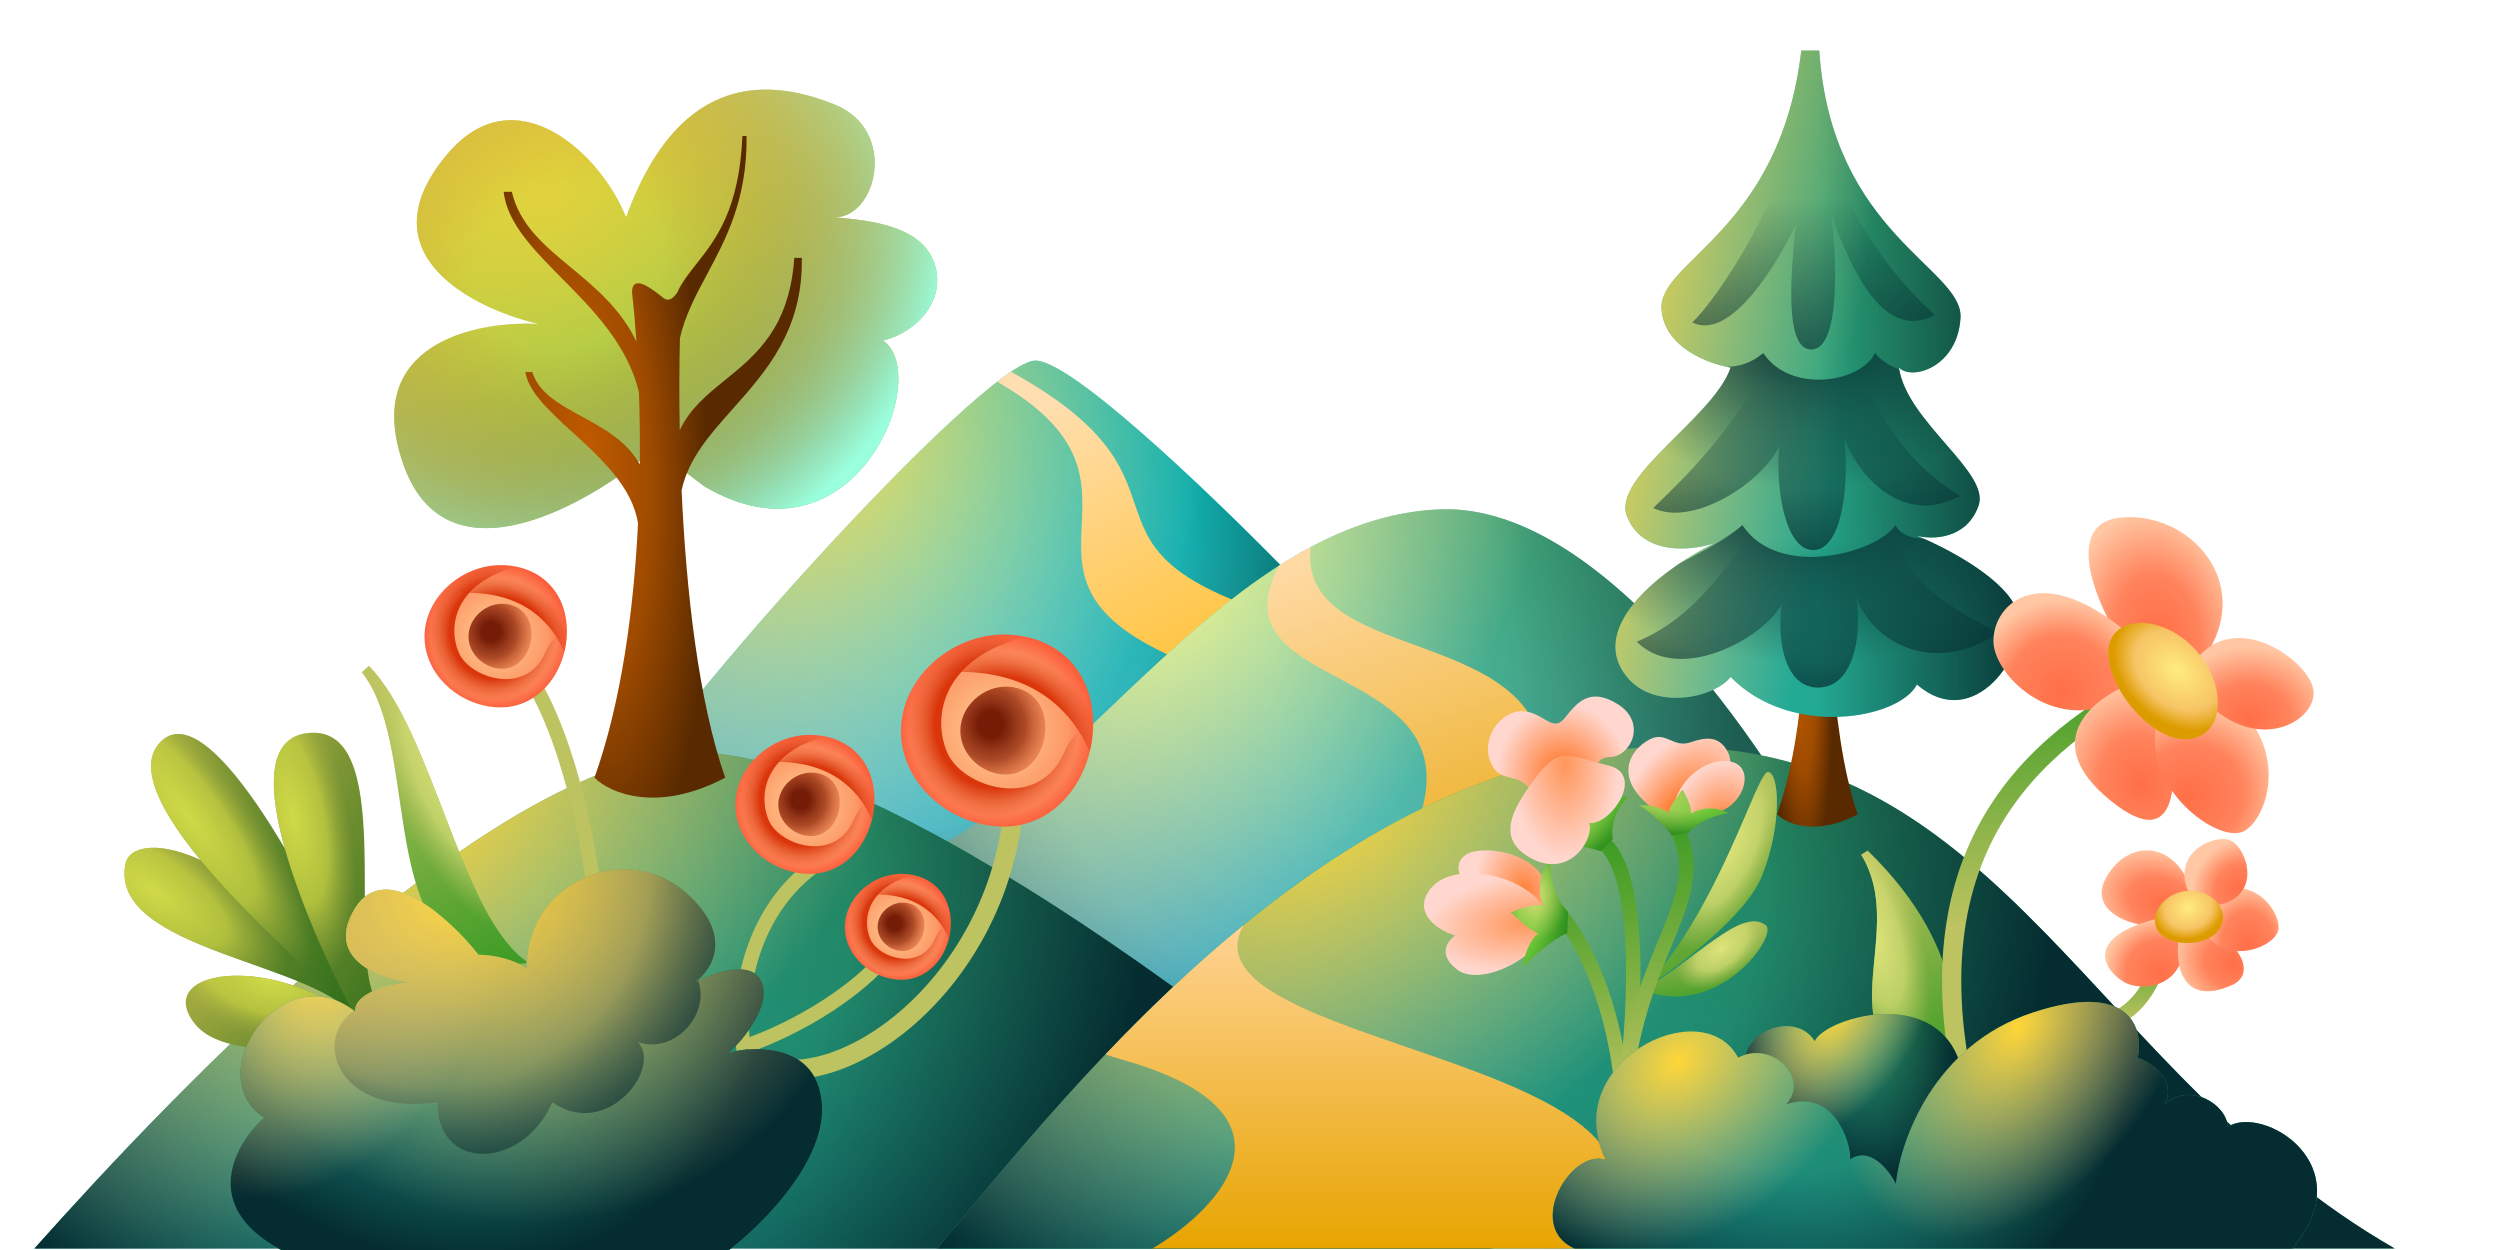
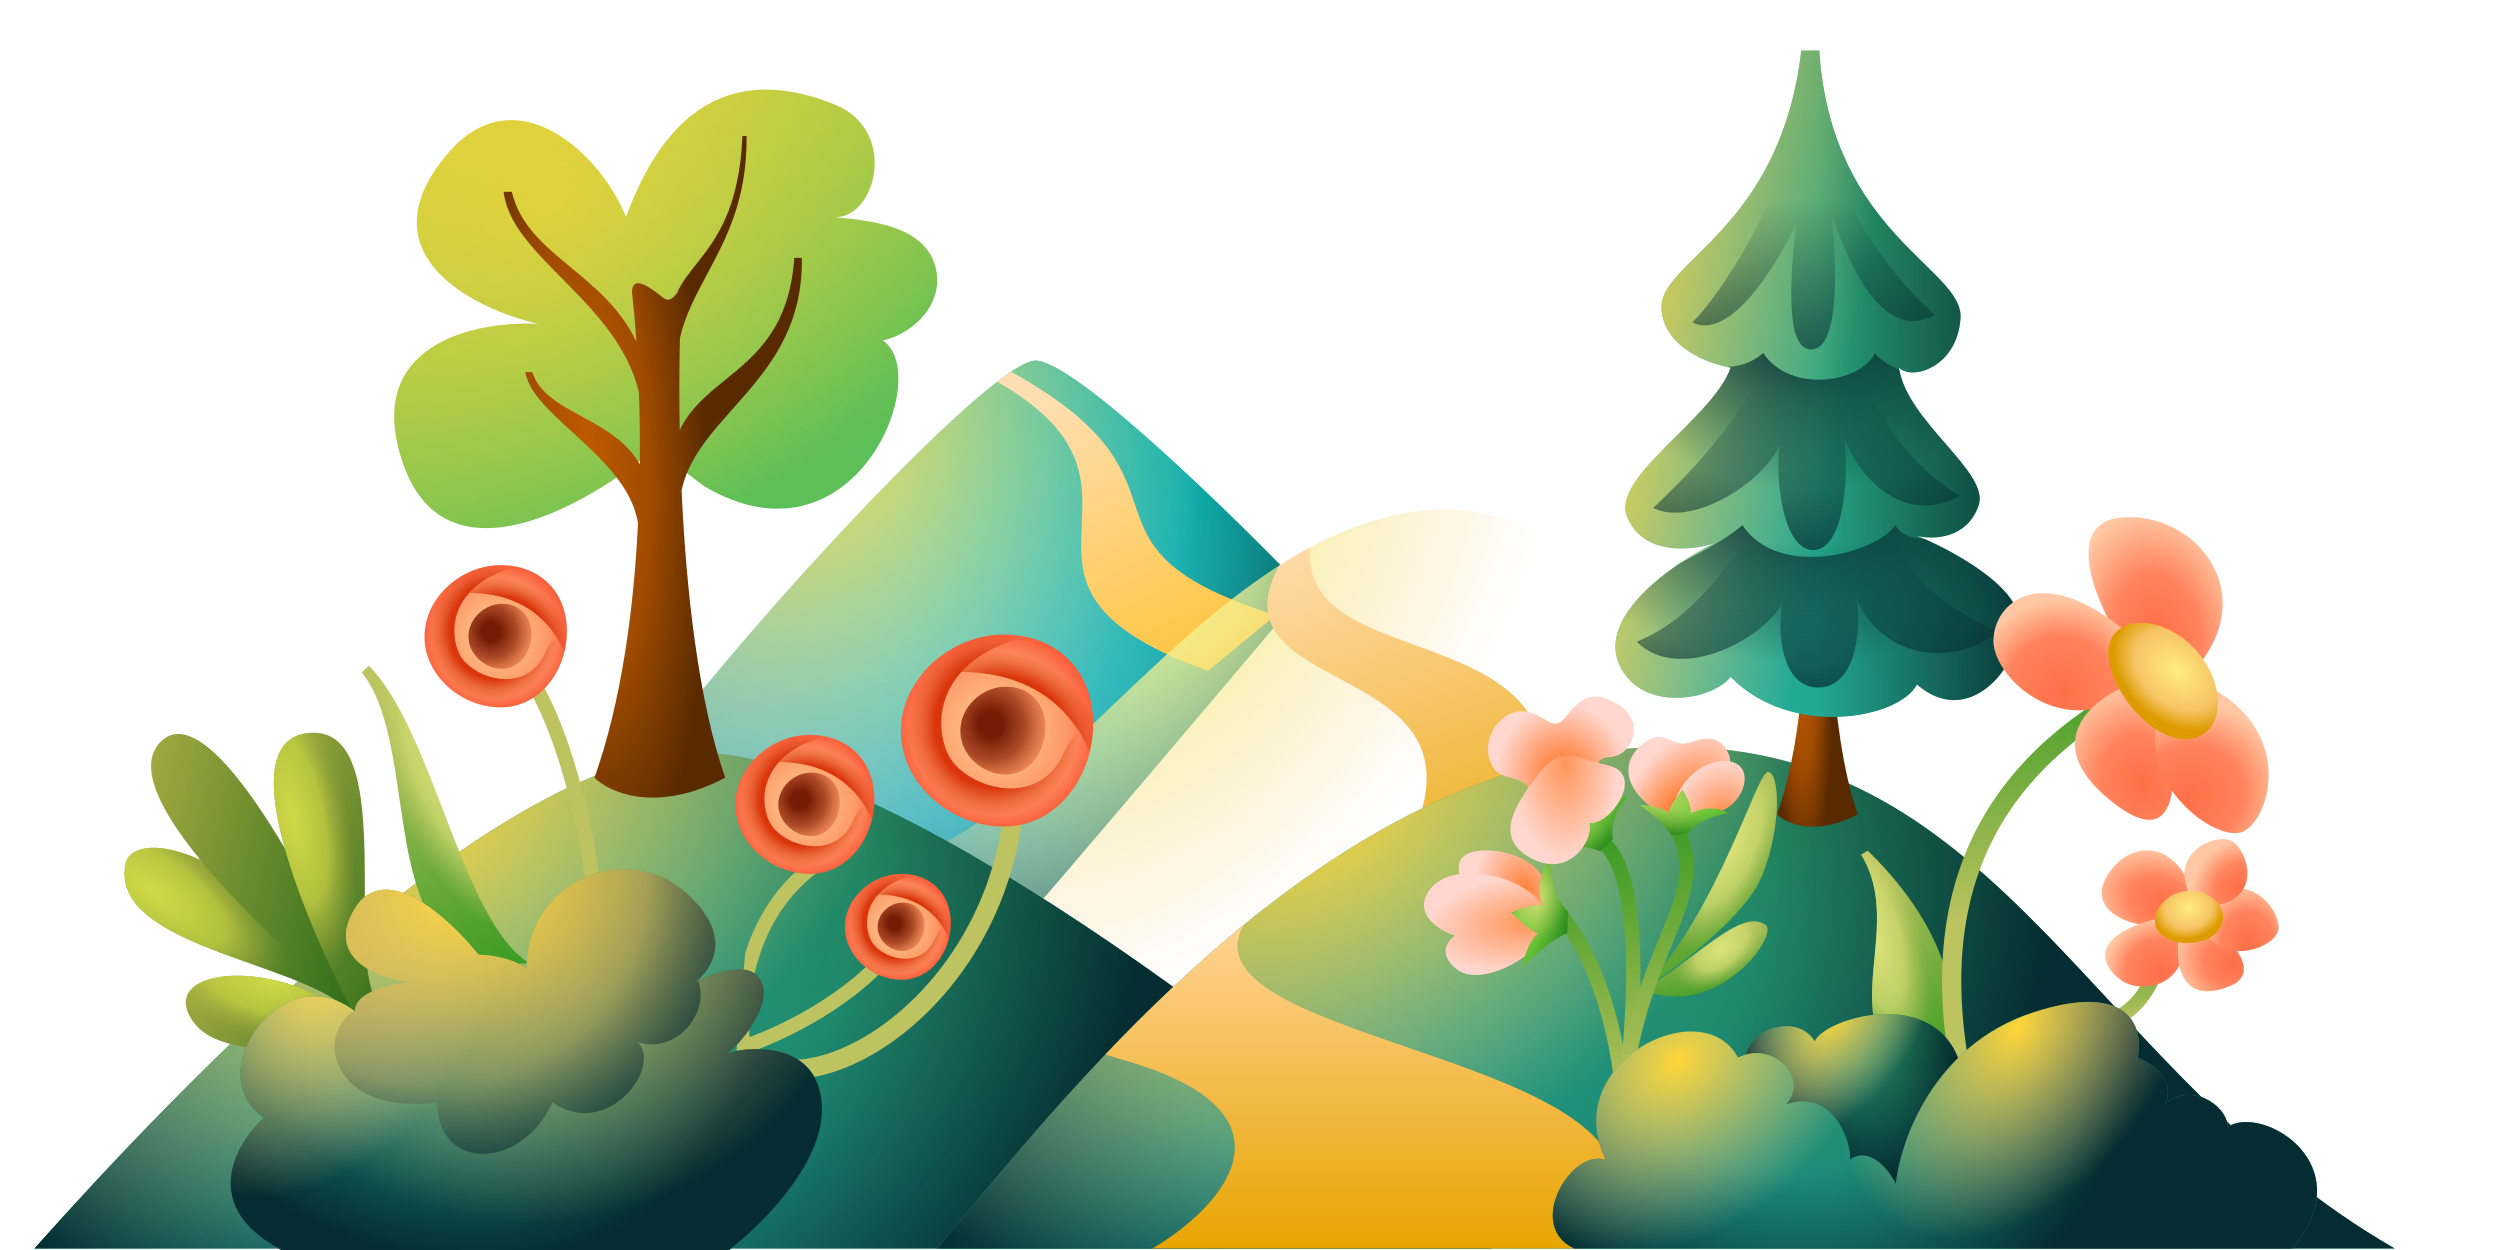
<svg xmlns="http://www.w3.org/2000/svg" viewBox="0 0 240 120" fill="none">
  <path d="M99.479 34.615C103.402 34.846 118.325 49.423 125.296 56.682C116.69 66.875 99.335 87.375 98.758 87.837C98.181 88.298 72.075 81.49 59.094 78.028C61.258 71.538 94.575 34.327 99.479 34.615Z" fill="url(#paint0_linear_9249_30639)" />
  <path d="M99.479 34.615C103.402 34.846 118.325 49.423 125.296 56.682C116.69 66.875 99.335 87.375 98.758 87.837C98.181 88.298 72.075 81.49 59.094 78.028C61.258 71.538 94.575 34.327 99.479 34.615Z" fill="url(#paint1_radial_9249_30639)" />
  <path d="M99.479 34.615C103.402 34.846 118.325 49.423 125.296 56.682C116.69 66.875 99.335 87.375 98.758 87.837C98.181 88.298 72.075 81.49 59.094 78.028C61.258 71.538 94.575 34.327 99.479 34.615Z" fill="url(#paint2_radial_9249_30639)" />
  <path fill-rule="evenodd" clip-rule="evenodd" d="M95.733 36.648C96.206 36.285 96.647 35.965 97.053 35.692C106.366 40.826 107.736 44.849 108.94 48.386C110.257 52.251 111.376 55.537 122.445 59.06L115.967 64.4C103.412 59.911 103.623 55.3 103.848 50.4C104.046 46.08 104.254 41.535 95.733 36.648Z" fill="url(#paint3_linear_9249_30639)" />
-   <path d="M138.301 48.895C118.253 49.616 103.542 75.433 89.119 81.635L110.753 104.279L177.099 86.107C170.849 73.462 154.34 48.318 138.301 48.895Z" fill="url(#paint4_linear_9249_30639)" />
-   <path d="M138.301 48.895C118.253 49.616 103.542 75.433 89.119 81.635L110.753 104.279L177.099 86.107C170.849 73.462 154.34 48.318 138.301 48.895Z" fill="url(#paint5_radial_9249_30639)" />
  <path d="M138.301 48.895C118.253 49.616 103.542 75.433 89.119 81.635L110.753 104.279L177.099 86.107C170.849 73.462 154.34 48.318 138.301 48.895Z" fill="url(#paint6_radial_9249_30639)" />
  <path fill-rule="evenodd" clip-rule="evenodd" d="M122.794 54.302C119.574 60.325 123.85 62.611 128.525 65.11C133.611 67.83 139.169 70.801 136.058 79.111L148.237 74.448C148.639 66.598 142.017 64.184 135.86 61.94C130.343 59.929 125.2 58.054 125.819 52.525C124.797 53.071 123.789 53.666 122.794 54.302Z" fill="url(#paint7_linear_9249_30639)" />
  <path d="M67.484 72.26C48.157 71.683 16.667 104.857 3.302 119.857H143.206C127.34 104.568 86.811 72.837 67.484 72.26Z" fill="url(#paint8_linear_9249_30639)" />
  <path d="M67.484 72.26C48.157 71.683 16.667 104.857 3.302 119.857H143.206C127.34 104.568 86.811 72.837 67.484 72.26Z" fill="url(#paint9_radial_9249_30639)" />
  <path d="M67.484 72.26C48.157 71.683 16.667 104.857 3.302 119.857H143.206C127.34 104.568 86.811 72.837 67.484 72.26Z" fill="url(#paint10_radial_9249_30639)" />
  <path d="M160.513 71.683C128.638 71.684 103.35 103.68 89.984 119.855H229.888C200.898 103.159 192.388 71.682 160.513 71.683Z" fill="url(#paint11_linear_9249_30639)" />
  <path d="M160.513 71.683C128.638 71.684 103.35 103.68 89.984 119.855H229.888C200.898 103.159 192.388 71.682 160.513 71.683Z" fill="url(#paint12_radial_9249_30639)" />
  <path d="M160.513 71.683C128.638 71.684 103.35 103.68 89.984 119.855H229.888C200.898 103.159 192.388 71.682 160.513 71.683Z" fill="url(#paint13_radial_9249_30639)" />
  <path fill-rule="evenodd" clip-rule="evenodd" d="M152.062 119.854C161.281 109.544 147.588 104.835 135.083 100.535C125.356 97.19 116.347 94.092 119.404 88.796C114.605 92.715 110.165 96.979 106.127 101.217C106.612 101.392 107.121 101.555 107.653 101.704C125.472 106.697 117.648 115.691 110.64 119.854H152.062Z" fill="url(#paint14_linear_9249_30639)" />
  <path d="M38.752 44.659C42.906 56.313 56.541 48.457 62.839 43.073L67.598 46.678C82.021 55.187 89.666 36.005 84.762 32.687C87.935 31.966 90.964 28.794 89.666 25.187C88.382 21.62 83.382 21.159 80.249 20.871L80.146 20.861C84.185 20.861 86.204 12.496 80.146 10.045C68.102 5.17 62.742 13.65 60.098 20.861C57.742 14.852 49.508 7.009 42.935 14.804C34.858 24.381 45.435 29.659 51.733 31.102C45.675 30.765 34.599 33.005 38.752 44.659Z" fill="url(#paint15_linear_9249_30639)" />
-   <path d="M38.752 44.659C42.906 56.313 56.541 48.457 62.839 43.073L67.598 46.678C82.021 55.187 89.666 36.005 84.762 32.687C87.935 31.966 90.964 28.794 89.666 25.187C88.382 21.62 83.382 21.159 80.249 20.871L80.146 20.861C84.185 20.861 86.204 12.496 80.146 10.045C68.102 5.17 62.742 13.65 60.098 20.861C57.742 14.852 49.508 7.009 42.935 14.804C34.858 24.381 45.435 29.659 51.733 31.102C45.675 30.765 34.599 33.005 38.752 44.659Z" fill="url(#paint16_radial_9249_30639)" />
  <path d="M38.752 44.659C42.906 56.313 56.541 48.457 62.839 43.073L67.598 46.678C82.021 55.187 89.666 36.005 84.762 32.687C87.935 31.966 90.964 28.794 89.666 25.187C88.382 21.62 83.382 21.159 80.249 20.871L80.146 20.861C84.185 20.861 86.204 12.496 80.146 10.045C68.102 5.17 62.742 13.65 60.098 20.861C57.742 14.852 49.508 7.009 42.935 14.804C34.858 24.381 45.435 29.659 51.733 31.102C45.675 30.765 34.599 33.005 38.752 44.659Z" fill="url(#paint17_radial_9249_30639)" />
  <path fill-rule="evenodd" clip-rule="evenodd" d="M66.852 25.34C68.697 23.008 70.964 20.14 71.274 13.06H71.671C71.738 19.119 69.717 22.895 67.875 26.337C66.792 28.362 65.771 30.27 65.272 32.459C65.21 35.056 65.193 38.066 65.252 41.303C66.225 39.227 67.884 37.882 69.624 36.471C72.585 34.069 75.784 31.474 76.252 24.757H76.973C77.095 31.671 73.577 35.621 70.362 39.232C68.145 41.721 66.073 44.048 65.434 47.075C65.87 56.689 67.038 67.243 69.618 74.659C63.041 78.121 58.512 76.102 57.069 74.659C59.66 67.383 60.84 58.523 61.25 50.251C60.717 46.757 57.692 43.992 54.971 41.504C52.749 39.472 50.73 37.625 50.435 35.718H51.1C51.725 37.733 53.711 38.816 55.847 39.98C57.938 41.12 60.173 42.339 61.42 44.587C61.447 42.145 61.414 39.808 61.34 37.641C60.225 33.063 56.935 29.741 53.939 26.715C51.194 23.942 48.697 21.42 48.347 18.41H49.136C49.88 21.599 52.261 23.569 54.815 25.683C57.128 27.598 59.584 29.631 61.096 32.794C60.974 30.99 60.828 29.396 60.675 28.073C60.675 26.237 62.573 27.706 63.636 28.567C64.249 29.062 64.67 28.532 64.964 28.162L64.987 28.133C65.437 27.129 66.111 26.278 66.852 25.34Z" fill="url(#paint18_radial_9249_30639)" />
  <path d="M170.589 78.178C173.939 68.769 173.47 55.071 172.816 49.398C172.816 48.263 173.989 49.171 174.646 49.703C175.302 50.234 175.603 48.858 175.757 49.398C175.43 55.576 175.489 69.981 178.341 78.178C174.278 80.317 171.48 79.069 170.589 78.178Z" fill="url(#paint19_radial_9249_30639)" />
  <path d="M159.507 29.657C159.219 25.042 170.902 22.157 172.921 4.85H174.652C175.806 22.446 188.498 25.763 188.21 30.523C187.921 35.282 183.498 36.58 182.296 35.282C183.017 40.475 191.094 45.321 189.94 48.551C188.786 51.782 185.517 51.821 184.027 51.436C186.863 52.59 192.767 55.676 193.69 58.792C194.844 62.686 189.508 70.475 184.027 65.715C182.296 69.032 171.911 70.907 166.143 64.994C164.508 67.061 158.796 68.196 156.191 64.994C152.153 60.032 160.085 54.369 164.556 52.157C162.392 52.879 157.691 53.369 156.191 49.561C154.691 45.754 164.556 40.042 166.143 35.282C164.027 34.946 159.738 33.35 159.507 29.657Z" fill="url(#paint20_linear_9249_30639)" />
  <path d="M159.507 29.657C159.219 25.042 170.902 22.157 172.921 4.85H174.652C175.806 22.446 188.498 25.763 188.21 30.523C187.921 35.282 183.498 36.58 182.296 35.282C183.017 40.475 191.094 45.321 189.94 48.551C188.786 51.782 185.517 51.821 184.027 51.436C186.863 52.59 192.767 55.676 193.69 58.792C194.844 62.686 189.508 70.475 184.027 65.715C182.296 69.032 171.911 70.907 166.143 64.994C164.508 67.061 158.796 68.196 156.191 64.994C152.153 60.032 160.085 54.369 164.556 52.157C162.392 52.879 157.691 53.369 156.191 49.561C154.691 45.754 164.556 40.042 166.143 35.282C164.027 34.946 159.738 33.35 159.507 29.657Z" fill="url(#paint21_linear_9249_30639)" />
  <path d="M159.507 29.657C159.219 25.042 170.902 22.157 172.921 4.85H174.652C175.806 22.446 188.498 25.763 188.21 30.523C187.921 35.282 183.498 36.58 182.296 35.282C183.017 40.475 191.094 45.321 189.94 48.551C188.786 51.782 185.517 51.821 184.027 51.436C186.863 52.59 192.767 55.676 193.69 58.792C194.844 62.686 189.508 70.475 184.027 65.715C182.296 69.032 171.911 70.907 166.143 64.994C164.508 67.061 158.796 68.196 156.191 64.994C152.153 60.032 160.085 54.369 164.556 52.157C162.392 52.879 157.691 53.369 156.191 49.561C154.691 45.754 164.556 40.042 166.143 35.282C164.027 34.946 159.738 33.35 159.507 29.657Z" fill="url(#paint22_linear_9249_30639)" />
  <path fill-rule="evenodd" clip-rule="evenodd" d="M156.639 46.806C157.514 45.257 159.223 43.557 160.966 41.822C163.18 39.619 165.45 37.36 166.143 35.282C166.012 35.261 165.873 35.236 165.728 35.205C166.868 35.218 168.1 34.887 169.273 33.894C171.863 37.803 178.626 36.762 180.002 33.894C180.54 34.581 181.377 35.096 182.326 35.472C182.759 37.972 184.855 40.388 186.755 42.577C188.247 44.295 189.618 45.874 189.967 47.245C187.06 49.265 181.466 51.898 174.154 51.898C166.298 51.898 159.771 48.86 156.639 46.806Z" fill="url(#paint23_radial_9249_30639)" />
  <path fill-rule="evenodd" clip-rule="evenodd" d="M156.77 65.594C156.564 65.413 156.37 65.214 156.191 64.993C153.04 61.121 157.178 56.822 161.272 54.07C163.61 52.894 166.052 51.526 167.273 50.406C170.714 55.682 180.26 53.074 181.952 50.406C182.446 51.327 183.496 51.693 184.739 51.738C187.75 53.069 192.839 55.918 193.69 58.791C194.256 60.701 193.261 63.547 191.454 65.391C190.056 65.975 188.392 66.561 186.49 67.072C185.687 66.87 184.859 66.437 184.027 65.714C183.445 66.829 181.888 67.78 179.856 68.329C178.112 68.529 176.256 68.645 174.299 68.645C174.028 68.645 173.758 68.643 173.49 68.639C170.855 68.225 168.204 67.106 166.143 64.993C165.294 66.066 163.348 66.888 161.307 66.983C159.636 66.554 158.114 66.076 156.77 65.594Z" fill="url(#paint24_radial_9249_30639)" />
  <path d="M162.462 30.956C165.155 28.311 170.929 19.532 173.929 8.456C175.155 17.181 180.347 25.475 185.756 30.234C180.491 33.119 177.246 24.561 175.804 20.571C176.333 24.85 176.698 33.436 173.929 33.552C171.16 33.667 171.982 25.547 172.414 21.509C170.732 25.162 166.155 32.802 162.462 30.956Z" fill="url(#paint25_linear_9249_30639)" />
  <path d="M170.828 42.782C169.145 46.435 162.405 50.613 158.712 48.767C160.812 46.705 165.84 42.156 169.818 34.778H178.256C180.419 40.691 183.736 44.874 188.135 47.613C182.871 50.498 178.472 45.979 177.03 41.988C177.559 46.267 176.914 52.69 174.145 52.806C171.376 52.921 170.395 46.82 170.828 42.782Z" fill="url(#paint26_linear_9249_30639)" />
  <path d="M171.04 58.039C169.097 61.415 161.164 65.643 157.126 61.605C160.876 60.018 163.855 57.461 168.448 50.643H181.068C183.566 56.107 186.807 58.208 191.886 60.739C185.539 64.994 179.698 61.605 178.2 57.306C178.81 61.259 177.847 65.897 174.65 66.004C171.453 66.11 170.54 61.77 171.04 58.039Z" fill="url(#paint27_linear_9249_30639)" />
  <path fill-rule="evenodd" clip-rule="evenodd" d="M201.657 97.536C203.184 97.302 206.764 95.374 206.984 89.11L208.368 89.158C208.126 96.048 204.091 98.563 201.868 98.905L201.657 97.536Z" fill="url(#paint28_linear_9249_30639)" />
  <path d="M169.737 74.113C168.655 74.04 165.194 87.021 157.838 94.882C160.963 92.911 167.602 87.988 169.16 84.064C171.107 79.161 170.819 74.185 169.737 74.113Z" fill="url(#paint29_linear_9249_30639)" />
  <path d="M169.737 74.113C168.655 74.04 165.194 87.021 157.838 94.882C160.963 92.911 167.602 87.988 169.16 84.064C171.107 79.161 170.819 74.185 169.737 74.113Z" fill="url(#paint30_radial_9249_30639)" />
  <path d="M157.694 95.026C162.814 92.142 167.182 87.038 169.521 88.824C170.747 89.761 164.978 97.983 157.694 95.026Z" fill="url(#paint31_linear_9249_30639)" />
  <path d="M157.694 95.026C162.814 92.142 167.182 87.038 169.521 88.824C170.747 89.761 164.978 97.983 157.694 95.026Z" fill="url(#paint32_radial_9249_30639)" />
  <path fill-rule="evenodd" clip-rule="evenodd" d="M86.14 97.314C91.317 92.992 95.82 85.76 96.47 76.614L98.311 76.745C97.623 86.431 92.853 94.114 87.323 98.731C84.559 101.038 81.576 102.605 78.778 103.256C75.988 103.906 73.286 103.662 71.232 102.191L72.307 100.69C73.79 101.752 75.892 102.033 78.36 101.458C80.82 100.885 83.549 99.476 86.14 97.314Z" fill="#BCC360" />
-   <path fill-rule="evenodd" clip-rule="evenodd" d="M71.539 91.492C72.685 87.853 74.965 84.108 79.161 81.63L79.865 82.822C76.031 85.086 73.929 88.511 72.86 91.908C71.787 95.316 71.767 98.66 72.072 100.669L70.703 100.877C70.37 98.679 70.397 95.121 71.539 91.492Z" fill="#BCC360" />
+   <path fill-rule="evenodd" clip-rule="evenodd" d="M71.539 91.492C72.685 87.853 74.965 84.108 79.161 81.63L79.865 82.822C76.031 85.086 73.929 88.511 72.86 91.908C71.787 95.316 71.767 98.66 72.072 100.669L70.703 100.877Z" fill="#BCC360" />
  <path fill-rule="evenodd" clip-rule="evenodd" d="M78.186 96.524C80.835 94.916 83.523 92.821 85.361 90.322L86.477 91.142C84.49 93.844 81.634 96.051 78.905 97.708C76.171 99.367 73.519 100.503 71.893 101.045L71.455 99.731C72.984 99.222 75.542 98.13 78.186 96.524Z" fill="#BCC360" />
  <path fill-rule="evenodd" clip-rule="evenodd" d="M52.983 71.114C51.974 68.339 50.867 66.131 49.778 64.781L50.856 63.912C52.087 65.439 53.257 67.814 54.284 70.641C55.316 73.48 56.222 76.825 56.903 80.33C58.261 87.319 58.743 95.036 57.488 100.687L56.137 100.387C57.332 95.004 56.886 87.503 55.544 80.594C54.874 77.149 53.986 73.875 52.983 71.114Z" fill="#BCC360" />
  <path d="M35.419 63.915C41.625 70.275 44.262 88.27 50.778 92.459C35.109 94.01 41.004 72.369 34.721 64.535L35.419 63.915Z" fill="url(#paint33_linear_9249_30639)" />
  <path d="M35.419 63.915C41.625 70.275 44.262 88.27 50.778 92.459C35.109 94.01 41.004 72.369 34.721 64.535L35.419 63.915Z" fill="url(#paint34_radial_9249_30639)" />
  <path d="M178.67 82.052C183.092 89.188 175.645 98.419 183.635 102.763L186.815 101.289C187.591 100.358 189.607 91.67 179.291 81.664L178.67 82.052Z" fill="url(#paint35_linear_9249_30639)" />
  <path d="M178.67 82.052C183.092 89.188 175.645 98.419 183.635 102.763L186.815 101.289C187.591 100.358 189.607 91.67 179.291 81.664L178.67 82.052Z" fill="url(#paint36_radial_9249_30639)" />
  <path d="M18.171 97.48C21.153 103.211 32.916 98.413 37.482 104.556L38.909 103.718C32.669 91.459 15.189 91.749 18.171 97.48Z" fill="url(#paint37_linear_9249_30639)" />
  <path d="M18.171 97.48C21.153 103.211 32.916 98.413 37.482 104.556L38.909 103.718C32.669 91.459 15.189 91.749 18.171 97.48Z" fill="url(#paint38_radial_9249_30639)" />
  <path d="M12.068 82.84C12.691 79.981 21.942 79.727 35.593 97.418L34.452 98.088C31.102 92.383 10.217 91.337 12.068 82.84Z" fill="url(#paint39_linear_9249_30639)" />
  <path d="M12.068 82.84C12.691 79.981 21.942 79.727 35.593 97.418L34.452 98.088C31.102 92.383 10.217 91.337 12.068 82.84Z" fill="url(#paint40_radial_9249_30639)" />
  <path d="M15.465 71.165C9.481 76.982 33.389 96.131 33.749 97.071L34.89 96.4C30.41 86.05 20.253 66.512 15.465 71.165Z" fill="url(#paint41_linear_9249_30639)" />
-   <path d="M15.465 71.165C9.481 76.982 33.389 96.131 33.749 97.071L34.89 96.4C30.41 86.05 20.253 66.512 15.465 71.165Z" fill="url(#paint42_radial_9249_30639)" />
  <path d="M29.476 70.384C20.727 71.493 32.621 95.012 33.961 97.294L36.101 96.037C33.169 91.045 38.225 69.274 29.476 70.384Z" fill="url(#paint43_linear_9249_30639)" />
  <path d="M29.476 70.384C20.727 71.493 32.621 95.012 33.961 97.294L36.101 96.037C33.169 91.045 38.225 69.274 29.476 70.384Z" fill="url(#paint44_radial_9249_30639)" />
  <path d="M104.944 69.481C104.944 74.573 101.456 79.353 96.365 79.353C91.274 79.353 86.493 75.278 86.493 70.187C86.493 65.096 91.274 60.917 96.365 60.917C101.456 60.917 104.944 64.39 104.944 69.481Z" fill="url(#paint45_radial_9249_30639)" />
  <path d="M100.361 69.838C100.361 72.169 98.817 74.357 96.563 74.357C94.309 74.357 92.193 72.491 92.193 70.161C92.193 67.831 94.309 65.918 96.563 65.918C98.817 65.918 100.361 67.508 100.361 69.838Z" fill="url(#paint46_radial_9249_30639)" />
  <path fill-rule="evenodd" clip-rule="evenodd" d="M104.616 72.179C104.832 71.307 104.945 70.399 104.945 69.481C104.945 64.39 101.457 60.917 96.366 60.917C93.26 60.917 90.269 62.472 88.409 64.842C96.319 63.474 102.105 66.304 104.616 72.179Z" fill="url(#paint47_radial_9249_30639)" />
  <path fill-rule="evenodd" clip-rule="evenodd" d="M98.466 61.129C90.672 63.074 89.353 68.663 90.959 72.302C92.385 75.537 99.597 77.943 102.124 72.302C103.601 69.005 104.945 70.112 104.632 72.114C104.534 72.52 104.413 72.919 104.272 73.307C104.195 73.481 104.105 73.655 104.004 73.83C103.729 74.301 103.435 74.894 103.137 75.556C101.625 77.816 99.253 79.353 96.365 79.353C91.274 79.353 86.493 75.278 86.493 70.187C86.493 65.096 91.274 60.917 96.365 60.917C97.101 60.917 97.803 60.989 98.466 61.129Z" fill="url(#paint48_radial_9249_30639)" />
  <path d="M83.945 76.749C83.945 80.434 81.421 83.894 77.736 83.894C74.052 83.894 70.592 80.944 70.592 77.26C70.592 73.575 74.052 70.551 77.736 70.551C81.421 70.551 83.945 73.065 83.945 76.749Z" fill="url(#paint49_radial_9249_30639)" />
  <path d="M80.624 77.005C80.624 78.691 79.508 80.273 77.878 80.273C76.249 80.273 74.718 78.924 74.718 77.239C74.718 75.554 76.249 74.171 77.878 74.171C79.508 74.171 80.624 75.32 80.624 77.005Z" fill="url(#paint50_radial_9249_30639)" />
  <path fill-rule="evenodd" clip-rule="evenodd" d="M83.708 78.703C83.864 78.072 83.946 77.416 83.946 76.752C83.946 73.067 81.421 70.554 77.737 70.554C75.489 70.554 73.324 71.68 71.978 73.395C77.702 72.404 81.89 74.452 83.708 78.703Z" fill="url(#paint51_radial_9249_30639)" />
  <path fill-rule="evenodd" clip-rule="evenodd" d="M79.257 70.705C73.616 72.113 72.662 76.157 73.823 78.791C74.856 81.132 80.075 82.874 81.904 78.791C82.972 76.406 83.944 77.205 83.719 78.652C83.648 78.948 83.56 79.239 83.457 79.522C83.401 79.646 83.337 79.771 83.264 79.897C83.066 80.237 82.853 80.666 82.638 81.144C81.543 82.781 79.826 83.894 77.736 83.894C74.052 83.894 70.592 80.944 70.592 77.26C70.592 73.575 74.052 70.551 77.736 70.551C78.269 70.551 78.777 70.604 79.257 70.705Z" fill="url(#paint52_radial_9249_30639)" />
  <path d="M91.278 88.614C91.278 91.421 89.354 94.058 86.546 94.058C83.739 94.058 81.103 91.81 81.103 89.002C81.103 86.195 83.739 83.891 86.546 83.891C89.354 83.891 91.278 85.806 91.278 88.614Z" fill="url(#paint53_radial_9249_30639)" />
  <path d="M88.747 88.809C88.747 90.093 87.896 91.299 86.654 91.299C85.413 91.299 84.247 90.271 84.247 88.987C84.247 87.703 85.413 86.649 86.654 86.649C87.896 86.649 88.747 87.525 88.747 88.809Z" fill="url(#paint54_radial_9249_30639)" />
  <path fill-rule="evenodd" clip-rule="evenodd" d="M91.094 90.102C91.213 89.622 91.276 89.121 91.276 88.615C91.276 85.808 89.352 83.893 86.545 83.893C84.831 83.893 83.181 84.751 82.155 86.059C86.517 85.304 89.709 86.864 91.094 90.102Z" fill="url(#paint55_radial_9249_30639)" />
  <path fill-rule="evenodd" clip-rule="evenodd" d="M87.71 84.008C83.407 85.08 82.68 88.164 83.565 90.171C84.352 91.955 88.329 93.282 89.722 90.171C90.535 88.357 91.275 88.961 91.106 90.06C91.051 90.29 90.983 90.516 90.902 90.736C90.86 90.828 90.813 90.921 90.759 91.014C90.608 91.272 90.448 91.596 90.284 91.958C89.45 93.207 88.141 94.058 86.547 94.058C83.739 94.058 81.103 91.81 81.103 89.002C81.103 86.195 83.739 83.891 86.547 83.891C86.954 83.891 87.343 83.931 87.71 84.008Z" fill="url(#paint56_radial_9249_30639)" />
  <path d="M54.422 60.598C54.422 64.369 51.838 67.91 48.067 67.91C44.296 67.91 40.754 64.891 40.754 61.12C40.754 57.349 44.296 54.253 48.067 54.253C51.838 54.253 54.422 56.826 54.422 60.598Z" fill="url(#paint57_radial_9249_30639)" />
  <path d="M51.02 60.862C51.02 62.587 49.877 64.206 48.209 64.206C46.541 64.206 44.975 62.825 44.975 61.101C44.975 59.376 46.541 57.96 48.209 57.96C49.877 57.96 51.02 59.137 51.02 60.862Z" fill="url(#paint58_radial_9249_30639)" />
  <path fill-rule="evenodd" clip-rule="evenodd" d="M54.177 62.595C54.337 61.949 54.421 61.277 54.421 60.597C54.421 56.826 51.837 54.253 48.066 54.253C45.764 54.253 43.547 55.407 42.169 57.164C48.029 56.15 52.316 58.245 54.177 62.595Z" fill="url(#paint59_radial_9249_30639)" />
  <path fill-rule="evenodd" clip-rule="evenodd" d="M49.624 54.41C43.85 55.852 42.873 59.991 44.062 62.687C45.119 65.083 50.461 66.866 52.333 62.687C53.427 60.245 54.422 61.064 54.191 62.546C54.118 62.848 54.029 63.145 53.924 63.433C53.867 63.561 53.801 63.69 53.725 63.819C53.522 64.168 53.305 64.606 53.084 65.097C51.963 66.771 50.206 67.91 48.067 67.91C44.296 67.91 40.754 64.891 40.754 61.12C40.754 57.349 44.296 54.253 48.067 54.253C48.612 54.253 49.133 54.307 49.624 54.41Z" fill="url(#paint60_radial_9249_30639)" />
  <path d="M25.341 107.312C22.595 109.784 19.08 115.782 26.989 120H69.995C73.181 117.583 79.42 111.366 78.893 105.83C78.366 100.293 72.741 100.337 69.995 101.051C71.423 99.733 74.049 96.536 73.126 94.296C72.203 92.055 68.457 93.362 66.7 94.296C68.347 93.142 70.489 89.813 65.876 85.727C60.109 80.619 50.552 84.573 50.552 92.977C49.102 91.922 46.872 91.659 45.938 91.659C43.192 88.199 36.974 82.465 34.074 87.21C31.174 91.956 36.271 93.911 39.182 94.296C37.48 94.461 34.074 95.251 34.074 97.096C27.154 91.659 19.08 103.028 25.341 107.312Z" fill="url(#paint61_linear_9249_30639)" />
  <path d="M25.341 107.312C22.595 109.784 19.08 115.782 26.989 120H69.995C73.181 117.583 79.42 111.366 78.893 105.83C78.366 100.293 72.741 100.337 69.995 101.051C71.423 99.733 74.049 96.536 73.126 94.296C72.203 92.055 68.457 93.362 66.7 94.296C68.347 93.142 70.489 89.813 65.876 85.727C60.109 80.619 50.552 84.573 50.552 92.977C49.102 91.922 46.872 91.659 45.938 91.659C43.192 88.199 36.974 82.465 34.074 87.21C31.174 91.956 36.271 93.911 39.182 94.296C37.48 94.461 34.074 95.251 34.074 97.096C27.154 91.659 19.08 103.028 25.341 107.312Z" fill="url(#paint62_radial_9249_30639)" />
  <path d="M25.341 107.312C22.595 109.784 19.08 115.782 26.989 120H69.995C73.181 117.583 79.42 111.366 78.893 105.83C78.366 100.293 72.741 100.337 69.995 101.051C71.423 99.733 74.049 96.536 73.126 94.296C72.203 92.055 68.457 93.362 66.7 94.296C68.347 93.142 70.489 89.813 65.876 85.727C60.109 80.619 50.552 84.573 50.552 92.977C49.102 91.922 46.872 91.659 45.938 91.659C43.192 88.199 36.974 82.465 34.074 87.21C31.174 91.956 36.271 93.911 39.182 94.296C37.48 94.461 34.074 95.251 34.074 97.096C27.154 91.659 19.08 103.028 25.341 107.312Z" fill="url(#paint63_radial_9249_30639)" />
  <path d="M25.341 107.312C22.595 109.784 19.08 115.782 26.989 120H69.995C73.181 117.583 79.42 111.366 78.893 105.83C78.366 100.293 72.741 100.337 69.995 101.051C71.423 99.733 74.049 96.536 73.126 94.296C72.203 92.055 68.457 93.362 66.7 94.296C68.347 93.142 70.489 89.813 65.876 85.727C60.109 80.619 50.552 84.573 50.552 92.977C49.102 91.922 46.872 91.659 45.938 91.659C43.192 88.199 36.974 82.465 34.074 87.21C31.174 91.956 36.271 93.911 39.182 94.296C37.48 94.461 34.074 95.251 34.074 97.096C27.154 91.659 19.08 103.028 25.341 107.312Z" fill="url(#paint64_radial_9249_30639)" />
  <path fill-rule="evenodd" clip-rule="evenodd" d="M33.95 97.055C30.037 99.733 32.26 107.148 41.982 105.83C41.982 112.585 50.22 112.256 53.021 105.83C58.294 109.455 63.567 102.534 61.26 100.062C64.928 101.216 68.182 97.22 67.029 94.172L67.191 94.05C67.014 94.133 66.849 94.216 66.698 94.296C68.346 93.142 70.488 89.813 65.874 85.727C60.107 80.619 50.55 84.573 50.55 92.977C49.1 91.922 46.87 91.659 45.937 91.659C43.19 88.199 36.973 82.465 34.073 87.21C31.173 91.956 36.27 93.911 39.181 94.296C37.478 94.461 34.073 95.251 34.073 97.096C34.008 97.046 33.944 96.996 33.879 96.948C33.903 96.985 33.927 97.02 33.95 97.055Z" fill="url(#paint65_radial_9249_30639)" />
  <path fill-rule="evenodd" clip-rule="evenodd" d="M33.95 97.055C30.037 99.733 32.26 107.148 41.982 105.83C41.982 112.585 50.22 112.256 53.021 105.83C58.294 109.455 63.567 102.534 61.26 100.062C64.928 101.216 68.182 97.22 67.029 94.172L67.191 94.05C67.014 94.133 66.849 94.216 66.698 94.296C68.346 93.142 70.488 89.813 65.874 85.727C60.107 80.619 50.55 84.573 50.55 92.977C49.1 91.922 46.87 91.659 45.937 91.659C43.19 88.199 36.973 82.465 34.073 87.21C31.173 91.956 36.27 93.911 39.181 94.296C37.478 94.461 34.073 95.251 34.073 97.096C34.008 97.046 33.944 96.996 33.879 96.948C33.903 96.985 33.927 97.02 33.95 97.055Z" fill="url(#paint66_radial_9249_30639)" />
  <path d="M202.214 84.205C204.272 80.57 208.905 80.483 210.569 85.912L206.233 88.846C203.781 88.7 200.567 87.112 202.214 84.205Z" fill="url(#paint67_radial_9249_30639)" />
  <path d="M203.681 94.146C201.783 92.851 200.408 89.996 206.776 88.269L209.56 88.858C210.614 94.822 205.579 95.441 203.681 94.146Z" fill="url(#paint68_radial_9249_30639)" />
  <path d="M214.237 94.584C209.178 96.816 208.705 92.044 209.245 89.767L211.654 88.979C214.719 90.176 216.818 93.445 214.237 94.584Z" fill="url(#paint69_radial_9249_30639)" />
  <path d="M218.745 89.067C218.782 87.14 215.81 83.418 211.648 86.264L211.314 88.759C213.06 93.094 218.707 90.993 218.745 89.067Z" fill="url(#paint70_radial_9249_30639)" />
  <path d="M214.169 80.705C212.619 79.96 208.214 81.952 210.222 85.871L213.096 86.856C217.181 85.893 215.718 81.449 214.169 80.705Z" fill="url(#paint71_radial_9249_30639)" />
  <path d="M210.692 90.484C208.9 90.734 207.086 90.029 206.895 88.658C206.704 87.287 207.96 85.8 209.752 85.551C211.544 85.301 213.194 86.383 213.385 87.754C213.576 89.125 212.484 90.235 210.692 90.484Z" fill="url(#paint72_radial_9249_30639)" />
  <path fill-rule="evenodd" clip-rule="evenodd" d="M152.342 93.517C150.452 89.039 147.488 85.125 143.039 83.714L143.457 82.394C148.469 83.984 151.659 88.339 153.618 92.979C155.581 97.63 156.365 102.699 156.488 105.961L155.104 106.013C154.986 102.881 154.227 97.984 152.342 93.517Z" fill="url(#paint73_linear_9249_30639)" />
  <path fill-rule="evenodd" clip-rule="evenodd" d="M155.409 85.49C154.978 83.57 154.347 82.196 153.536 81.481L154.452 80.443C155.603 81.458 156.313 83.198 156.76 85.187C157.212 87.204 157.421 89.608 157.474 92.089C157.579 97.054 157.063 102.431 156.554 105.871L155.184 105.668C155.685 102.282 156.193 96.985 156.089 92.118C156.037 89.684 155.833 87.382 155.409 85.49Z" fill="url(#paint74_linear_9249_30639)" />
  <path fill-rule="evenodd" clip-rule="evenodd" d="M161.162 83.983C161.3 82.448 161.023 80.937 160.029 79.218L161.228 78.525C162.361 80.484 162.706 82.281 162.542 84.107C162.38 85.9 161.73 87.691 160.946 89.632C160.791 90.015 160.631 90.406 160.466 90.807C158.953 94.489 157.102 98.99 156.559 105.611L155.179 105.498C155.741 98.654 157.666 93.973 159.184 90.282C159.349 89.882 159.509 89.493 159.662 89.114C160.447 87.171 161.022 85.55 161.162 83.983Z" fill="url(#paint75_linear_9249_30639)" />
  <path d="M141.19 81.836C143.21 81.142 148.959 82.137 148.73 86.731L148.286 88.558L146.217 89.796C146.315 89.098 146.262 87.627 143.34 86.536C139.686 85.173 139.17 82.529 141.19 81.836Z" fill="url(#paint76_radial_9249_30639)" />
  <path d="M137.274 85.384C139.91 81.892 149.319 84.836 148.473 88.965C148.11 91.632 142.256 94.89 139.879 93.073C137.978 91.619 138.963 90.3 139.694 89.822C137.69 89.176 135.692 87.479 137.274 85.384Z" fill="url(#paint77_radial_9249_30639)" />
  <path d="M146.13 92.953C146.845 92.03 149.106 90.116 150.462 89.581L150.534 87.558C149.319 86.286 148.837 84.539 148.791 82.581C147.843 83.714 147.538 85.489 148.15 86.972C147.404 86.729 145.774 87.286 145.052 87.596C145.653 88.13 146.78 89.297 147.679 89.608C146.844 90.137 146.235 92.03 146.13 92.953Z" fill="url(#paint78_radial_9249_30639)" />
  <path d="M146.13 92.953C146.845 92.03 149.106 90.116 150.462 89.581L150.534 87.558C149.319 86.286 148.837 84.539 148.791 82.581C147.843 83.714 147.538 85.489 148.15 86.972C147.404 86.729 145.774 87.286 145.052 87.596C145.653 88.13 146.78 89.297 147.679 89.608C146.844 90.137 146.235 92.03 146.13 92.953Z" fill="url(#paint79_radial_9249_30639)" />
  <path d="M158.437 70.946C156.32 71.989 154.4 75.208 160.031 78.513L161.453 78.45C165.348 77.091 166.705 73.945 165.905 72.275C165.105 70.604 163.781 70.741 162.301 71.258C160.659 71.831 159.946 70.202 158.437 70.946Z" fill="url(#paint80_radial_9249_30639)" />
  <path d="M166.165 73.121C163.861 72.625 160.455 74.969 160.542 78.839L161.034 79.317C161.789 79.101 162.708 78.733 165.122 77.89C167.536 77.047 168.468 73.617 166.165 73.121Z" fill="url(#paint81_radial_9249_30639)" />
  <path d="M157.311 77.276C158.121 77.71 159.878 79.204 160.439 80.174L162.073 79.986C162.98 78.906 164.339 78.327 165.91 78.056C164.907 77.469 163.45 77.451 162.315 78.097C162.44 77.498 161.835 76.322 161.517 75.808C161.144 76.331 160.314 77.331 160.15 78.055C159.644 77.482 158.063 77.245 157.311 77.276Z" fill="url(#paint82_radial_9249_30639)" />
  <path d="M157.311 77.276C158.121 77.71 159.878 79.204 160.439 80.174L162.073 79.986C162.98 78.906 164.339 78.327 165.91 78.056C164.907 77.469 163.45 77.451 162.315 78.097C162.44 77.498 161.835 76.322 161.517 75.808C161.144 76.331 160.314 77.331 160.15 78.055C159.644 77.482 158.063 77.245 157.311 77.276Z" fill="url(#paint83_radial_9249_30639)" />
  <path d="M148.296 81.015C149.384 80.912 152.256 81.186 153.632 81.717L154.834 80.551C154.593 79.026 155.201 77.677 156.273 76.476C154.881 76.559 153.636 77.43 153.28 78.703C152.828 78.089 151.222 77.398 150.476 77.13C150.649 77.828 150.88 79.234 151.415 79.985C150.455 79.778 148.902 80.528 148.296 81.015Z" fill="url(#paint84_radial_9249_30639)" />
  <path d="M148.296 81.015C149.384 80.912 152.256 81.186 153.632 81.717L154.834 80.551C154.593 79.026 155.201 77.677 156.273 76.476C154.881 76.559 153.636 77.43 153.28 78.703C152.828 78.089 151.222 77.398 150.476 77.13C150.649 77.828 150.88 79.234 151.415 79.985C150.455 79.778 148.902 80.528 148.296 81.015Z" fill="url(#paint85_radial_9249_30639)" />
  <path d="M152.482 76.116C151.372 78.445 148.325 77.748 146.983 75.863C145.64 73.979 143.893 75.344 143.043 73.049C142.193 70.753 144.142 68.186 146.174 68.28C148.205 68.374 149.032 70.384 150.19 68.954C151.348 67.525 152.58 65.862 155.353 67.633C158.127 69.405 156.555 72.67 154.506 72.679C152.835 72.686 153.136 74.744 152.482 76.116Z" fill="url(#paint86_radial_9249_30639)" />
  <path d="M152.57 78.995C154.566 79.293 158.018 74.353 154.414 73.49C150.809 72.628 149.801 71.551 147.658 74.362C145.515 77.174 143.465 80.202 146.616 82.177C150.554 84.646 153.061 80.597 152.57 78.995Z" fill="url(#paint87_radial_9249_30639)" />
  <path fill-rule="evenodd" clip-rule="evenodd" d="M191.771 76.271C196.371 69.754 203.13 65.939 208.705 63.273L209.502 64.938C203.988 67.575 197.594 71.223 193.279 77.336C188.995 83.404 186.677 92.025 189.561 104.796L187.76 105.202C184.78 92.005 187.139 82.831 191.771 76.271Z" fill="url(#paint88_linear_9249_30639)" />
  <path d="M203.715 49.673C210.572 49.119 216.931 56.57 211.068 63.857L203.062 60.66C200.994 57.182 198.23 50.117 203.715 49.673Z" fill="url(#paint89_radial_9249_30639)" />
  <path d="M191.371 61.529C191.382 57.745 196.113 53.782 204.352 60.866L206.123 65.205C198.967 72.155 191.361 65.312 191.371 61.529Z" fill="url(#paint90_radial_9249_30639)" />
  <path d="M202.647 76.885C195.562 71.164 200.996 66.997 204.599 65.629L207.9 68.183C209.101 73.467 209.733 82.606 202.647 76.885Z" fill="url(#paint91_radial_9249_30639)" />
  <path d="M215.553 79.723C218.22 78.002 220.055 69.787 211.642 65.733L207.877 67.502C203.87 74.314 212.886 81.444 215.553 79.723Z" fill="url(#paint92_radial_9249_30639)" />
-   <path d="M222.086 66.231C221.668 63.431 214.676 58.384 210.807 63.344L212.103 67.698C217.192 72.376 222.504 69.032 222.086 66.231Z" fill="url(#paint93_radial_9249_30639)" />
  <path d="M205.001 68.308C202.61 65.658 201.523 62.123 203.215 60.596C204.907 59.069 208.411 59.756 210.802 62.405C213.194 65.055 213.568 68.664 211.876 70.191C210.184 71.718 207.393 70.957 205.001 68.308Z" fill="url(#paint94_radial_9249_30639)" />
  <path d="M174.215 99.952C175.225 97.644 187.052 94.111 188.494 103.558L183.013 116.611C178.278 113.341 168.576 106.038 167.653 102.981C166.499 99.159 172.268 96.851 174.215 99.952Z" fill="url(#paint95_linear_9249_30639)" />
  <path d="M174.215 99.952C175.225 97.644 187.052 94.111 188.494 103.558L183.013 116.611C178.278 113.341 168.576 106.038 167.653 102.981C166.499 99.159 172.268 96.851 174.215 99.952Z" fill="url(#paint96_radial_9249_30639)" />
  <path d="M174.215 99.952C175.225 97.644 187.052 94.111 188.494 103.558L183.013 116.611C178.278 113.341 168.576 106.038 167.653 102.981C166.499 99.159 172.268 96.851 174.215 99.952Z" fill="url(#paint97_radial_9249_30639)" />
  <path d="M151.137 119.856C146.378 117.693 150.849 110.193 154.166 111.347C149.55 102.115 163.397 95.048 166.858 101.538C170.175 99.808 173.781 103.558 171.473 106.01C176.61 104.345 177.871 110.829 177.573 111.318C179.519 109.996 181.334 112.318 182.002 113.655C182.435 109.472 185.666 100.328 195.127 97.212C204.589 94.097 205.8 98.798 205.223 101.538C206.57 102.068 208.973 103.703 207.82 106.01C210.272 103.846 213.733 106.01 213.877 108.173C217.195 106.01 226.858 111.779 220.079 119.856H151.137Z" fill="url(#paint98_linear_9249_30639)" />
  <path d="M151.137 119.856C146.378 117.693 150.849 110.193 154.166 111.347C149.55 102.115 163.397 95.048 166.858 101.538C170.175 99.808 173.781 103.558 171.473 106.01C176.61 104.345 177.871 110.829 177.573 111.318C179.519 109.996 181.334 112.318 182.002 113.655C182.435 109.472 185.666 100.328 195.127 97.212C204.589 94.097 205.8 98.798 205.223 101.538C206.57 102.068 208.973 103.703 207.82 106.01C210.272 103.846 213.733 106.01 213.877 108.173C217.195 106.01 226.858 111.779 220.079 119.856H151.137Z" fill="url(#paint99_radial_9249_30639)" />
  <path d="M151.137 119.856C146.378 117.693 150.849 110.193 154.166 111.347C149.55 102.115 163.397 95.048 166.858 101.538C170.175 99.808 173.781 103.558 171.473 106.01C176.61 104.345 177.871 110.829 177.573 111.318C179.519 109.996 181.334 112.318 182.002 113.655C182.435 109.472 185.666 100.328 195.127 97.212C204.589 94.097 205.8 98.798 205.223 101.538C206.57 102.068 208.973 103.703 207.82 106.01C210.272 103.846 213.733 106.01 213.877 108.173C217.195 106.01 226.858 111.779 220.079 119.856H151.137Z" fill="url(#paint100_radial_9249_30639)" />
  <path d="M151.137 119.856C146.378 117.693 150.849 110.193 154.166 111.347C149.55 102.115 163.397 95.048 166.858 101.538C170.175 99.808 173.781 103.558 171.473 106.01C176.61 104.345 177.871 110.829 177.573 111.318C179.519 109.996 181.334 112.318 182.002 113.655C182.435 109.472 185.666 100.328 195.127 97.212C204.589 94.097 205.8 98.798 205.223 101.538C206.57 102.068 208.973 103.703 207.82 106.01C210.272 103.846 213.733 106.01 213.877 108.173C217.195 106.01 226.858 111.779 220.079 119.856H151.137Z" fill="url(#paint101_radial_9249_30639)" />
  <defs>
    <linearGradient id="paint0_linear_9249_30639" x1="125.295" y1="44.059" x2="91.44" y2="98.455" gradientUnits="userSpaceOnUse">
      <stop stop-color="#00D4CD" />
      <stop offset="1" stop-color="#8DECFD" />
    </linearGradient>
    <radialGradient id="paint1_radial_9249_30639" cx="0" cy="0" r="1" gradientUnits="userSpaceOnUse" gradientTransform="translate(84.767 46.731) rotate(89.109) scale(55.68 48.736)">
      <stop stop-color="#052D31" stop-opacity="0" />
      <stop offset="0.595" stop-color="#052D31" stop-opacity="0.232" />
      <stop offset="0.841" stop-color="#052D31" stop-opacity="0.6" />
    </radialGradient>
    <radialGradient id="paint2_radial_9249_30639" cx="0" cy="0" r="1" gradientUnits="userSpaceOnUse" gradientTransform="translate(76.508 39.927) rotate(118.233) scale(43.884 39.563)">
      <stop stop-color="#FFD638" />
      <stop offset="1" stop-color="#FFD394" stop-opacity="0" />
    </radialGradient>
    <linearGradient id="paint3_linear_9249_30639" x1="105.248" y1="35.769" x2="123.565" y2="73.269" gradientUnits="userSpaceOnUse">
      <stop stop-color="#FFDFB2" />
      <stop offset="1" stop-color="#FFB90D" />
    </linearGradient>
    <linearGradient id="paint4_linear_9249_30639" x1="177.098" y1="58.712" x2="146.185" y2="122.162" gradientUnits="userSpaceOnUse">
      <stop stop-color="#4EC885" />
      <stop offset="1" stop-color="#6FDDFF" />
    </linearGradient>
    <radialGradient id="paint5_radial_9249_30639" cx="0" cy="0" r="1" gradientUnits="userSpaceOnUse" gradientTransform="translate(121.138 61.154) rotate(79.36) scale(64.835 44.857)">
      <stop stop-color="#052D31" stop-opacity="0" />
      <stop offset="0.532" stop-color="#052D31" stop-opacity="0.228" />
      <stop offset="1" stop-color="#052D31" stop-opacity="0.7" />
    </radialGradient>
    <radialGradient id="paint6_radial_9249_30639" cx="0" cy="0" r="1" gradientUnits="userSpaceOnUse" gradientTransform="translate(112.262 54.413) rotate(124.447) scale(48.775 30.922)">
      <stop stop-color="#EFF990" />
      <stop offset="1" stop-color="#FFD394" stop-opacity="0" />
    </radialGradient>
    <linearGradient id="paint7_linear_9249_30639" x1="132.101" y1="51.058" x2="146.236" y2="92.308" gradientUnits="userSpaceOnUse">
      <stop stop-color="#FFDAA6" />
      <stop offset="1" stop-color="#E7A400" />
    </linearGradient>
    <linearGradient id="paint8_linear_9249_30639" x1="143.203" y1="80.698" x2="126.59" y2="143.793" gradientUnits="userSpaceOnUse">
      <stop stop-color="#309C61" />
      <stop offset="1" stop-color="#20AC9D" />
    </linearGradient>
    <radialGradient id="paint9_radial_9249_30639" cx="0" cy="0" r="1" gradientUnits="userSpaceOnUse" gradientTransform="translate(51.375 85.573) rotate(67.175) scale(56.399 59.055)">
      <stop stop-color="#052D31" stop-opacity="0" />
      <stop offset="0.532" stop-color="#052D31" stop-opacity="0.228" />
      <stop offset="1" stop-color="#052D31" />
    </radialGradient>
    <radialGradient id="paint10_radial_9249_30639" cx="0" cy="0" r="1" gradientUnits="userSpaceOnUse" gradientTransform="translate(40.103 77.003) rotate(141.766) scale(55.853 36.902)">
      <stop stop-color="#FFD638" />
      <stop offset="1" stop-color="#FFD394" stop-opacity="0" />
    </radialGradient>
    <linearGradient id="paint11_linear_9249_30639" x1="229.885" y1="80.228" x2="212.9" y2="143.979" gradientUnits="userSpaceOnUse">
      <stop stop-color="#309C61" />
      <stop offset="1" stop-color="#20AC9D" />
    </linearGradient>
    <radialGradient id="paint12_radial_9249_30639" cx="0" cy="0" r="1" gradientUnits="userSpaceOnUse" gradientTransform="translate(138.058 85.162) rotate(67.417) scale(56.972 59.16)">
      <stop stop-color="#052D31" stop-opacity="0" />
      <stop offset="0.532" stop-color="#052D31" stop-opacity="0.228" />
      <stop offset="1" stop-color="#052D31" />
    </radialGradient>
    <radialGradient id="paint13_radial_9249_30639" cx="0" cy="0" r="1" gradientUnits="userSpaceOnUse" gradientTransform="translate(126.785 76.49) rotate(141.434) scale(56.109 37.172)">
      <stop stop-color="#FFD638" />
      <stop offset="1" stop-color="#FFD394" stop-opacity="0" />
    </radialGradient>
    <linearGradient id="paint14_linear_9249_30639" x1="127.304" y1="88.796" x2="127.304" y2="119.972" gradientUnits="userSpaceOnUse">
      <stop stop-color="#FFD394" />
      <stop offset="1" stop-color="#E7A400" />
    </linearGradient>
    <linearGradient id="paint15_linear_9249_30639" x1="22.101" y1="0.739" x2="51.343" y2="58.486" gradientUnits="userSpaceOnUse">
      <stop stop-color="#FFD735" />
      <stop offset="1" stop-color="#5CBF57" />
    </linearGradient>
    <radialGradient id="paint16_radial_9249_30639" cx="0" cy="0" r="1" gradientUnits="userSpaceOnUse" gradientTransform="translate(54.438 25.529) rotate(69.88) scale(35.067 41.263)">
      <stop offset="0.226" stop-color="#B03111" stop-opacity="0" />
      <stop offset="0.904" stop-color="#9AFFDD" />
    </radialGradient>
    <radialGradient id="paint17_radial_9249_30639" cx="0" cy="0" r="1" gradientUnits="userSpaceOnUse" gradientTransform="translate(53.031 19.708) rotate(153.131) scale(42.239 34.058)">
      <stop stop-color="#FFD638" stop-opacity="0.6" />
      <stop offset="1" stop-color="#FFD638" stop-opacity="0" />
    </radialGradient>
    <radialGradient id="paint18_radial_9249_30639" cx="0" cy="0" r="1" gradientUnits="userSpaceOnUse" gradientTransform="translate(56.313 43.413) rotate(87.049) scale(42.027 11.569)">
      <stop stop-color="#BF5A00" />
      <stop offset="0.525" stop-color="#9F4B00" />
      <stop offset="1" stop-color="#592A00" />
    </radialGradient>
    <radialGradient id="paint19_radial_9249_30639" cx="0" cy="0" r="1" gradientUnits="userSpaceOnUse" gradientTransform="translate(172.746 63.433) rotate(88.336) scale(20.168 3.135)">
      <stop stop-color="#BF5A00" />
      <stop offset="0.525" stop-color="#9F4B00" />
      <stop offset="1" stop-color="#592A00" />
    </radialGradient>
    <linearGradient id="paint20_linear_9249_30639" x1="193.848" y1="16.199" x2="149.831" y2="50.669" gradientUnits="userSpaceOnUse">
      <stop stop-color="#309C61" />
      <stop offset="1" stop-color="#20AC9D" />
    </linearGradient>
    <linearGradient id="paint21_linear_9249_30639" x1="174.463" y1="38.79" x2="196.141" y2="38.79" gradientUnits="userSpaceOnUse">
      <stop stop-color="#052D31" stop-opacity="0" />
      <stop offset="1" stop-color="#052D31" />
    </linearGradient>
    <linearGradient id="paint22_linear_9249_30639" x1="177.97" y1="32.645" x2="153.386" y2="28.369" gradientUnits="userSpaceOnUse">
      <stop stop-color="#FFD394" stop-opacity="0" />
      <stop offset="1" stop-color="#FFD638" />
    </linearGradient>
    <radialGradient id="paint23_radial_9249_30639" cx="0" cy="0" r="1" gradientUnits="userSpaceOnUse" gradientTransform="translate(173.523 31.6) rotate(90) scale(15.482 21.234)">
      <stop stop-color="#052D31" />
      <stop offset="1" stop-color="#052D31" stop-opacity="0" />
    </radialGradient>
    <radialGradient id="paint24_radial_9249_30639" cx="0" cy="0" r="1" gradientUnits="userSpaceOnUse" gradientTransform="translate(173.523 47.839) rotate(90) scale(15.87 26.119)">
      <stop stop-color="#052D31" />
      <stop offset="1" stop-color="#052D31" stop-opacity="0" />
    </radialGradient>
    <linearGradient id="paint25_linear_9249_30639" x1="174.109" y1="19.028" x2="174.109" y2="42.884" gradientUnits="userSpaceOnUse">
      <stop stop-color="#052D31" stop-opacity="0" />
      <stop offset="1" stop-color="#052D31" />
    </linearGradient>
    <linearGradient id="paint26_linear_9249_30639" x1="173.424" y1="36.994" x2="173.424" y2="59.511" gradientUnits="userSpaceOnUse">
      <stop stop-color="#052D31" stop-opacity="0" />
      <stop offset="1" stop-color="#052D31" />
    </linearGradient>
    <linearGradient id="paint27_linear_9249_30639" x1="174.506" y1="51.867" x2="174.506" y2="71.717" gradientUnits="userSpaceOnUse">
      <stop stop-color="#052D31" stop-opacity="0" />
      <stop offset="1" stop-color="#052D31" />
    </linearGradient>
    <linearGradient id="paint28_linear_9249_30639" x1="204.719" y1="89.134" x2="204.719" y2="98.221" gradientUnits="userSpaceOnUse">
      <stop stop-color="#3D9C25" />
      <stop offset="1" stop-color="#BCC360" />
    </linearGradient>
    <linearGradient id="paint29_linear_9249_30639" x1="160.193" y1="74.978" x2="169.207" y2="94.882" gradientUnits="userSpaceOnUse">
      <stop stop-color="#BCC360" />
      <stop offset="1" stop-color="#3D9C25" />
    </linearGradient>
    <radialGradient id="paint30_radial_9249_30639" cx="0" cy="0" r="1" gradientUnits="userSpaceOnUse" gradientTransform="translate(165.89 81.54) rotate(114.135) scale(12.17 5.133)">
      <stop stop-color="#DDE47A" />
      <stop offset="0.472" stop-color="#D4DC73" stop-opacity="0.745" />
      <stop offset="0.858" stop-color="#BCC360" stop-opacity="0" />
    </radialGradient>
    <linearGradient id="paint31_linear_9249_30639" x1="159.909" y1="88.754" x2="161.263" y2="96.856" gradientUnits="userSpaceOnUse">
      <stop stop-color="#BCC360" />
      <stop offset="1" stop-color="#3D9C25" />
    </linearGradient>
    <radialGradient id="paint32_radial_9249_30639" cx="0" cy="0" r="1" gradientUnits="userSpaceOnUse" gradientTransform="translate(165.268 91.033) rotate(140.52) scale(6.064 3.364)">
      <stop stop-color="#DDE47A" />
      <stop offset="0.472" stop-color="#D4DC73" stop-opacity="0.745" />
      <stop offset="0.858" stop-color="#BCC360" stop-opacity="0" />
    </radialGradient>
    <linearGradient id="paint33_linear_9249_30639" x1="37.687" y1="65.107" x2="50.839" y2="91.646" gradientUnits="userSpaceOnUse">
      <stop stop-color="#BCC360" />
      <stop offset="1" stop-color="#3D9C25" />
    </linearGradient>
    <radialGradient id="paint34_radial_9249_30639" cx="0" cy="0" r="1" gradientUnits="userSpaceOnUse" gradientTransform="translate(43.797 74.852) rotate(64.94) scale(18.496 7.503)">
      <stop stop-color="#DDE47A" />
      <stop offset="0.472" stop-color="#D4DC73" stop-opacity="0.745" />
      <stop offset="0.858" stop-color="#BCC360" stop-opacity="0" />
    </radialGradient>
    <linearGradient id="paint35_linear_9249_30639" x1="180.302" y1="82.543" x2="191.531" y2="99.454" gradientUnits="userSpaceOnUse">
      <stop stop-color="#BCC360" />
      <stop offset="1" stop-color="#3D9C25" />
    </linearGradient>
    <radialGradient id="paint36_radial_9249_30639" cx="0" cy="0" r="1" gradientUnits="userSpaceOnUse" gradientTransform="translate(179.834 89.964) rotate(74.989) scale(14.375 5.337)">
      <stop stop-color="#DDE47A" />
      <stop offset="0.472" stop-color="#D4DC73" stop-opacity="0.745" />
      <stop offset="0.858" stop-color="#BCC360" stop-opacity="0" />
    </radialGradient>
    <linearGradient id="paint37_linear_9249_30639" x1="19.792" y1="94.868" x2="34.747" y2="107.771" gradientUnits="userSpaceOnUse">
      <stop stop-color="#9FA73F" />
      <stop offset="1" stop-color="#2A6B19" />
    </linearGradient>
    <radialGradient id="paint38_radial_9249_30639" cx="0" cy="0" r="1" gradientUnits="userSpaceOnUse" gradientTransform="translate(25.955 94.072) rotate(15.774) scale(13.982 6.859)">
      <stop stop-color="#D0DA47" />
      <stop offset="0.472" stop-color="#C6D042" stop-opacity="0.745" />
      <stop offset="0.858" stop-color="#9FA73F" stop-opacity="0" />
    </radialGradient>
    <linearGradient id="paint39_linear_9249_30639" x1="13.55" y1="82.615" x2="35.155" y2="96.859" gradientUnits="userSpaceOnUse">
      <stop stop-color="#9FA73F" />
      <stop offset="1" stop-color="#2A6B19" />
    </linearGradient>
    <radialGradient id="paint40_radial_9249_30639" cx="0" cy="0" r="1" gradientUnits="userSpaceOnUse" gradientTransform="translate(14.701 85.526) rotate(33.865) scale(17.351 6.917)">
      <stop stop-color="#D0DA47" />
      <stop offset="0.472" stop-color="#C6D042" stop-opacity="0.745" />
      <stop offset="0.858" stop-color="#9FA73F" stop-opacity="0" />
    </radialGradient>
    <linearGradient id="paint41_linear_9249_30639" x1="14.787" y1="73" x2="38.91" y2="78.105" gradientUnits="userSpaceOnUse">
      <stop stop-color="#9FA73F" />
      <stop offset="1" stop-color="#2A6B19" />
    </linearGradient>
    <radialGradient id="paint42_radial_9249_30639" cx="0" cy="0" r="1" gradientUnits="userSpaceOnUse" gradientTransform="translate(18.031 78.293) rotate(53.166) scale(21.641 6.483)">
      <stop stop-color="#D0DA47" />
      <stop offset="0.472" stop-color="#C6D042" stop-opacity="0.745" />
      <stop offset="0.858" stop-color="#9FA73F" stop-opacity="0" />
    </radialGradient>
    <linearGradient id="paint43_linear_9249_30639" x1="23.375" y1="74.847" x2="45.804" y2="87.262" gradientUnits="userSpaceOnUse">
      <stop stop-color="#9FA73F" />
      <stop offset="1" stop-color="#2A6B19" />
    </linearGradient>
    <radialGradient id="paint44_radial_9249_30639" cx="0" cy="0" r="1" gradientUnits="userSpaceOnUse" gradientTransform="translate(28.171 78.572) rotate(79.015) scale(17.894 6.207)">
      <stop stop-color="#D0DA47" />
      <stop offset="0.472" stop-color="#C6D042" stop-opacity="0.745" />
      <stop offset="0.858" stop-color="#9FA73F" stop-opacity="0" />
    </radialGradient>
    <radialGradient id="paint45_radial_9249_30639" cx="0" cy="0" r="1" gradientUnits="userSpaceOnUse" gradientTransform="translate(95.719 70.135) rotate(90) scale(10.629 10.637)">
      <stop stop-color="#FFD394" />
      <stop offset="0.635" stop-color="#FD9968" />
      <stop offset="0.913" stop-color="#FB5937" />
    </radialGradient>
    <radialGradient id="paint46_radial_9249_30639" cx="0" cy="0" r="1" gradientUnits="userSpaceOnUse" gradientTransform="translate(95.128 69.543) rotate(76.572) scale(6.87 6.542)">
      <stop offset="0.18" stop-color="#741C06" />
      <stop offset="0.507" stop-color="#8F2207" stop-opacity="0.736" />
      <stop offset="1" stop-color="#DA350B" stop-opacity="0" />
    </radialGradient>
    <radialGradient id="paint47_radial_9249_30639" cx="0" cy="0" r="1" gradientUnits="userSpaceOnUse" gradientTransform="translate(97.305 69.6) rotate(30.174) scale(8.77 6.61)">
      <stop offset="0.647" stop-color="#DA350B" />
      <stop offset="1" stop-color="#DA350B" stop-opacity="0" />
    </radialGradient>
    <radialGradient id="paint48_radial_9249_30639" cx="0" cy="0" r="1" gradientUnits="userSpaceOnUse" gradientTransform="translate(95.425 69.481) rotate(88.965) scale(8.874 8.194)">
      <stop offset="0.692" stop-color="#DA350B" />
      <stop offset="1" stop-color="#DA350B" stop-opacity="0" />
    </radialGradient>
    <radialGradient id="paint49_radial_9249_30639" cx="0" cy="0" r="1" gradientUnits="userSpaceOnUse" gradientTransform="translate(77.269 77.223) rotate(90) scale(7.692 7.698)">
      <stop stop-color="#FFD394" />
      <stop offset="0.635" stop-color="#FD9968" />
      <stop offset="0.913" stop-color="#FB5937" />
    </radialGradient>
    <radialGradient id="paint50_radial_9249_30639" cx="0" cy="0" r="1" gradientUnits="userSpaceOnUse" gradientTransform="translate(76.841 76.792) rotate(76.572) scale(4.967 4.73)">
      <stop offset="0.18" stop-color="#741C06" />
      <stop offset="0.507" stop-color="#8F2207" stop-opacity="0.736" />
      <stop offset="1" stop-color="#DA350B" stop-opacity="0" />
    </radialGradient>
    <radialGradient id="paint51_radial_9249_30639" cx="0" cy="0" r="1" gradientUnits="userSpaceOnUse" gradientTransform="translate(78.417 76.837) rotate(30.169) scale(6.347 4.783)">
      <stop offset="0.647" stop-color="#DA350B" />
      <stop offset="1" stop-color="#DA350B" stop-opacity="0" />
    </radialGradient>
    <radialGradient id="paint52_radial_9249_30639" cx="0" cy="0" r="1" gradientUnits="userSpaceOnUse" gradientTransform="translate(77.056 76.749) rotate(88.965) scale(6.423 5.93)">
      <stop offset="0.692" stop-color="#DA350B" />
      <stop offset="1" stop-color="#DA350B" stop-opacity="0" />
    </radialGradient>
    <radialGradient id="paint53_radial_9249_30639" cx="0" cy="0" r="1" gradientUnits="userSpaceOnUse" gradientTransform="translate(86.19 88.974) rotate(90) scale(5.861 5.866)">
      <stop stop-color="#FFD394" />
      <stop offset="0.635" stop-color="#FD9968" />
      <stop offset="0.913" stop-color="#FB5937" />
    </radialGradient>
    <radialGradient id="paint54_radial_9249_30639" cx="0" cy="0" r="1" gradientUnits="userSpaceOnUse" gradientTransform="translate(85.864 88.646) rotate(76.572) scale(3.785 3.604)">
      <stop offset="0.18" stop-color="#741C06" />
      <stop offset="0.507" stop-color="#8F2207" stop-opacity="0.736" />
      <stop offset="1" stop-color="#DA350B" stop-opacity="0" />
    </radialGradient>
    <radialGradient id="paint55_radial_9249_30639" cx="0" cy="0" r="1" gradientUnits="userSpaceOnUse" gradientTransform="translate(87.062 88.681) rotate(30.167) scale(4.837 3.645)">
      <stop offset="0.647" stop-color="#DA350B" />
      <stop offset="1" stop-color="#DA350B" stop-opacity="0" />
    </radialGradient>
    <radialGradient id="paint56_radial_9249_30639" cx="0" cy="0" r="1" gradientUnits="userSpaceOnUse" gradientTransform="translate(86.028 88.614) rotate(88.965) scale(4.894 4.519)">
      <stop offset="0.692" stop-color="#DA350B" />
      <stop offset="1" stop-color="#DA350B" stop-opacity="0" />
    </radialGradient>
    <radialGradient id="paint57_radial_9249_30639" cx="0" cy="0" r="1" gradientUnits="userSpaceOnUse" gradientTransform="translate(47.588 61.082) rotate(90) scale(7.873 7.879)">
      <stop stop-color="#FFD394" />
      <stop offset="0.635" stop-color="#FD9968" />
      <stop offset="0.913" stop-color="#FB5937" />
    </radialGradient>
    <radialGradient id="paint58_radial_9249_30639" cx="0" cy="0" r="1" gradientUnits="userSpaceOnUse" gradientTransform="translate(47.148 60.643) rotate(76.572) scale(5.084 4.842)">
      <stop offset="0.18" stop-color="#741C06" />
      <stop offset="0.507" stop-color="#8F2207" stop-opacity="0.736" />
      <stop offset="1" stop-color="#DA350B" stop-opacity="0" />
    </radialGradient>
    <radialGradient id="paint59_radial_9249_30639" cx="0" cy="0" r="1" gradientUnits="userSpaceOnUse" gradientTransform="translate(48.761 60.685) rotate(30.167) scale(6.497 4.897)">
      <stop offset="0.647" stop-color="#DA350B" />
      <stop offset="1" stop-color="#DA350B" stop-opacity="0" />
    </radialGradient>
    <radialGradient id="paint60_radial_9249_30639" cx="0" cy="0" r="1" gradientUnits="userSpaceOnUse" gradientTransform="translate(47.371 60.598) rotate(88.965) scale(6.574 6.07)">
      <stop offset="0.692" stop-color="#DA350B" />
      <stop offset="1" stop-color="#DA350B" stop-opacity="0" />
    </radialGradient>
    <linearGradient id="paint61_linear_9249_30639" x1="78.923" y1="89.935" x2="58.251" y2="131.44" gradientUnits="userSpaceOnUse">
      <stop stop-color="#309C61" />
      <stop offset="1" stop-color="#20AC9D" />
    </linearGradient>
    <radialGradient id="paint62_radial_9249_30639" cx="0" cy="0" r="1" gradientUnits="userSpaceOnUse" gradientTransform="translate(38.358 80.949) rotate(59.151) scale(42.416 33.27)">
      <stop stop-color="#052D31" stop-opacity="0" />
      <stop offset="0.532" stop-color="#052D31" stop-opacity="0.228" />
      <stop offset="1" stop-color="#052D31" />
    </radialGradient>
    <radialGradient id="paint63_radial_9249_30639" cx="0" cy="0" r="1" gradientUnits="userSpaceOnUse" gradientTransform="translate(31.438 92.153) rotate(119.526) scale(24.69 16.262)">
      <stop stop-color="#FFD638" />
      <stop offset="1" stop-color="#FFD394" stop-opacity="0" />
    </radialGradient>
    <radialGradient id="paint64_radial_9249_30639" cx="0" cy="0" r="1" gradientUnits="userSpaceOnUse" gradientTransform="translate(50.532 83.451) rotate(68.097) scale(34.065 33.663)">
      <stop stop-color="#FFD638" />
      <stop offset="1" stop-color="#FFD394" stop-opacity="0" />
    </radialGradient>
    <radialGradient id="paint65_radial_9249_30639" cx="0" cy="0" r="1" gradientUnits="userSpaceOnUse" gradientTransform="translate(45.42 83.451) rotate(66.946) scale(29.694 29.862)">
      <stop stop-color="#FFD638" />
      <stop offset="1" stop-color="#FFD394" stop-opacity="0" />
    </radialGradient>
    <radialGradient id="paint66_radial_9249_30639" cx="0" cy="0" r="1" gradientUnits="userSpaceOnUse" gradientTransform="translate(43.178 85.645) rotate(51.416) scale(34.359 36.575)">
      <stop stop-color="#052D31" stop-opacity="0" />
      <stop offset="0.532" stop-color="#052D31" stop-opacity="0.228" />
      <stop offset="0.954" stop-color="#052D31" />
    </radialGradient>
    <radialGradient id="paint67_radial_9249_30639" cx="0" cy="0" r="1" gradientUnits="userSpaceOnUse" gradientTransform="translate(207.766 86.876) rotate(114.077) scale(5.372 7.77)">
      <stop stop-color="#FF6F47" />
      <stop offset="0.452" stop-color="#FF835C" />
      <stop offset="0.928" stop-color="#FFC7A3" />
    </radialGradient>
    <radialGradient id="paint68_radial_9249_30639" cx="0" cy="0" r="1" gradientUnits="userSpaceOnUse" gradientTransform="translate(207.378 93.401) rotate(121.01) scale(7.06 7.239)">
      <stop stop-color="#FF6F47" />
      <stop offset="0.452" stop-color="#FF835C" />
      <stop offset="0.744" stop-color="#FFC7A3" />
    </radialGradient>
    <radialGradient id="paint69_radial_9249_30639" cx="0" cy="0" r="1" gradientUnits="userSpaceOnUse" gradientTransform="translate(214.422 92.526) rotate(107.765) scale(5.204 6.291)">
      <stop stop-color="#FF6F47" />
      <stop offset="0.452" stop-color="#FF835C" />
      <stop offset="0.928" stop-color="#FFC7A3" />
    </radialGradient>
    <radialGradient id="paint70_radial_9249_30639" cx="0" cy="0" r="1" gradientUnits="userSpaceOnUse" gradientTransform="translate(215.81 90.686) rotate(177.75) scale(5.577 7.068)">
      <stop stop-color="#FF6F47" />
      <stop offset="0.452" stop-color="#FF835C" />
      <stop offset="0.797" stop-color="#FFC7A3" />
    </radialGradient>
    <radialGradient id="paint71_radial_9249_30639" cx="0" cy="0" r="1" gradientUnits="userSpaceOnUse" gradientTransform="translate(214.792 85.177) rotate(127.131) scale(5.158 4.494)">
      <stop stop-color="#FF6F47" />
      <stop offset="0.452" stop-color="#FF835C" />
      <stop offset="0.928" stop-color="#FFC7A3" />
    </radialGradient>
    <radialGradient id="paint72_radial_9249_30639" cx="0" cy="0" r="1" gradientUnits="userSpaceOnUse" gradientTransform="translate(210.096 87.142) rotate(162.946) scale(3.448 2.961)">
      <stop stop-color="#FFEC7F" />
      <stop offset="0.668" stop-color="#F7C465" />
      <stop offset="1" stop-color="#DC9C00" />
    </radialGradient>
    <linearGradient id="paint73_linear_9249_30639" x1="149.522" y1="83.055" x2="149.522" y2="105.987" gradientUnits="userSpaceOnUse">
      <stop stop-color="#3D9C25" />
      <stop offset="1" stop-color="#BCC360" />
    </linearGradient>
    <linearGradient id="paint74_linear_9249_30639" x1="155.395" y1="80.962" x2="155.395" y2="105.77" gradientUnits="userSpaceOnUse">
      <stop stop-color="#3D9C25" />
      <stop offset="1" stop-color="#BCC360" />
    </linearGradient>
    <linearGradient id="paint75_linear_9249_30639" x1="158.878" y1="78.871" x2="158.878" y2="105.554" gradientUnits="userSpaceOnUse">
      <stop stop-color="#3D9C25" />
      <stop offset="1" stop-color="#BCC360" />
    </linearGradient>
    <radialGradient id="paint76_radial_9249_30639" cx="0" cy="0" r="1" gradientUnits="userSpaceOnUse" gradientTransform="translate(146.361 85.525) rotate(-99.077) scale(6.203 4.684)">
      <stop stop-color="#FF7F37" />
      <stop offset="1" stop-color="#FFD7CE" />
    </radialGradient>
    <radialGradient id="paint77_radial_9249_30639" cx="0" cy="0" r="1" gradientUnits="userSpaceOnUse" gradientTransform="translate(146.662 88.494) rotate(172.279) scale(9.97 4.663)">
      <stop stop-color="#FF965A" />
      <stop offset="1" stop-color="#FFD7CE" />
    </radialGradient>
    <radialGradient id="paint78_radial_9249_30639" cx="0" cy="0" r="1" gradientUnits="userSpaceOnUse" gradientTransform="translate(146.68 87.924) rotate(-165.802) scale(5.506 16.879)">
      <stop offset="0.157" stop-color="#74CE3C" />
      <stop offset="1" stop-color="#0A6D0E" />
    </radialGradient>
    <radialGradient id="paint79_radial_9249_30639" cx="0" cy="0" r="1" gradientUnits="userSpaceOnUse" gradientTransform="translate(147.359 86.084) rotate(-84.959) scale(5.212 3.576)">
      <stop stop-color="#DDE47A" />
      <stop offset="0.858" stop-color="#BCC360" stop-opacity="0" />
    </radialGradient>
    <radialGradient id="paint80_radial_9249_30639" cx="0" cy="0" r="1" gradientUnits="userSpaceOnUse" gradientTransform="translate(161.122 77.916) rotate(-55.941) scale(9.013 5.286)">
      <stop offset="0.204" stop-color="#FF833D" />
      <stop offset="1" stop-color="#FFD7CE" />
    </radialGradient>
    <radialGradient id="paint81_radial_9249_30639" cx="0" cy="0" r="1" gradientUnits="userSpaceOnUse" gradientTransform="translate(165.253 78.783) rotate(-71.825) scale(5.837 4.792)">
      <stop stop-color="#FF8541" />
      <stop offset="1" stop-color="#FFD7CE" />
    </radialGradient>
    <radialGradient id="paint82_radial_9249_30639" cx="0" cy="0" r="1" gradientUnits="userSpaceOnUse" gradientTransform="translate(161.409 77.09) rotate(-82.275) scale(4.273 13.597)">
      <stop offset="0.157" stop-color="#74CE3C" />
      <stop offset="1" stop-color="#0A6D0E" />
    </radialGradient>
    <radialGradient id="paint83_radial_9249_30639" cx="0" cy="0" r="1" gradientUnits="userSpaceOnUse" gradientTransform="translate(158.464 75.266) rotate(30.379) scale(7.273 5.048)">
      <stop stop-color="#DDE47A" />
      <stop offset="0.858" stop-color="#BCC360" stop-opacity="0" />
    </radialGradient>
    <radialGradient id="paint84_radial_9249_30639" cx="0" cy="0" r="1" gradientUnits="userSpaceOnUse" gradientTransform="translate(151.578 78.349) rotate(-129.718) scale(5.411 14.244)">
      <stop offset="0.157" stop-color="#74CE3C" />
      <stop offset="1" stop-color="#0A6D0E" />
    </radialGradient>
    <radialGradient id="paint85_radial_9249_30639" cx="0" cy="0" r="1" gradientUnits="userSpaceOnUse" gradientTransform="translate(147.398 78.502) rotate(-3.371) scale(8.729 5.578)">
      <stop stop-color="#DDE47A" />
      <stop offset="0.858" stop-color="#BCC360" stop-opacity="0" />
    </radialGradient>
    <radialGradient id="paint86_radial_9249_30639" cx="0" cy="0" r="1" gradientUnits="userSpaceOnUse" gradientTransform="translate(150.058 74.423) rotate(-98.308) scale(6.943 6.3)">
      <stop stop-color="#FF6D1B" />
      <stop offset="1" stop-color="#FFD7CE" />
    </radialGradient>
    <radialGradient id="paint87_radial_9249_30639" cx="0" cy="0" r="1" gradientUnits="userSpaceOnUse" gradientTransform="translate(150.23 73.393) rotate(89.499) scale(9.216 5.168)">
      <stop stop-color="#FF965A" />
      <stop offset="1" stop-color="#FFD7CE" />
    </radialGradient>
    <linearGradient id="paint88_linear_9249_30639" x1="204.378" y1="64.105" x2="204.378" y2="88.692" gradientUnits="userSpaceOnUse">
      <stop stop-color="#3D9C25" />
      <stop offset="1" stop-color="#BCC360" />
    </linearGradient>
    <radialGradient id="paint89_radial_9249_30639" cx="0" cy="0" r="1" gradientUnits="userSpaceOnUse" gradientTransform="translate(207.164 60.928) rotate(169.936) scale(8.847 12.797)">
      <stop stop-color="#FF6F47" />
      <stop offset="0.452" stop-color="#FF835C" />
      <stop offset="0.928" stop-color="#FFC7A3" />
    </radialGradient>
    <radialGradient id="paint90_radial_9249_30639" cx="0" cy="0" r="1" gradientUnits="userSpaceOnUse" gradientTransform="translate(197.912 66.429) rotate(176.869) scale(11.627 11.923)">
      <stop stop-color="#FF6F47" />
      <stop offset="0.452" stop-color="#FF835C" />
      <stop offset="0.744" stop-color="#FFC7A3" />
    </radialGradient>
    <radialGradient id="paint91_radial_9249_30639" cx="0" cy="0" r="1" gradientUnits="userSpaceOnUse" gradientTransform="translate(205.615 75.222) rotate(163.624) scale(8.571 10.361)">
      <stop stop-color="#FF6F47" />
      <stop offset="0.452" stop-color="#FF835C" />
      <stop offset="0.928" stop-color="#FFC7A3" />
    </radialGradient>
    <radialGradient id="paint92_radial_9249_30639" cx="0" cy="0" r="1" gradientUnits="userSpaceOnUse" gradientTransform="translate(210.148 76.505) rotate(-126.051) scale(10.823 11.643)">
      <stop stop-color="#FF6F47" />
      <stop offset="0.452" stop-color="#FF835C" />
      <stop offset="0.797" stop-color="#FFC7A3" />
    </radialGradient>
    <radialGradient id="paint93_radial_9249_30639" cx="0" cy="0" r="1" gradientUnits="userSpaceOnUse" gradientTransform="translate(215.98 68.929) rotate(-177.01) scale(8.495 7.401)">
      <stop stop-color="#FF6F47" />
      <stop offset="0.452" stop-color="#FF835C" />
      <stop offset="0.928" stop-color="#FFC7A3" />
    </radialGradient>
    <radialGradient id="paint94_radial_9249_30639" cx="0" cy="0" r="1" gradientUnits="userSpaceOnUse" gradientTransform="translate(208.978 64.374) rotate(-139.709) scale(6.775 4.895)">
      <stop stop-color="#FFEC7F" />
      <stop offset="0.668" stop-color="#F7C465" />
      <stop offset="1" stop-color="#DC9C00" />
    </radialGradient>
    <linearGradient id="paint95_linear_9249_30639" x1="188.494" y1="100.764" x2="175.605" y2="118.915" gradientUnits="userSpaceOnUse">
      <stop stop-color="#309C61" />
      <stop offset="1" stop-color="#20AC9D" />
    </linearGradient>
    <radialGradient id="paint96_radial_9249_30639" cx="0" cy="0" r="1" gradientUnits="userSpaceOnUse" gradientTransform="translate(174.359 88.125) rotate(72.78) scale(25.821 11.314)">
      <stop stop-color="#052D31" stop-opacity="0" />
      <stop offset="0.532" stop-color="#052D31" stop-opacity="0.228" />
      <stop offset="1" stop-color="#052D31" />
    </radialGradient>
    <radialGradient id="paint97_radial_9249_30639" cx="0" cy="0" r="1" gradientUnits="userSpaceOnUse" gradientTransform="translate(176.09 97.347) rotate(121.587) scale(13.217 8.127)">
      <stop stop-color="#FFD638" />
      <stop offset="1" stop-color="#FFD394" stop-opacity="0" />
    </radialGradient>
    <linearGradient id="paint98_linear_9249_30639" x1="222.435" y1="100.383" x2="214.551" y2="131.966" gradientUnits="userSpaceOnUse">
      <stop stop-color="#309C61" />
      <stop offset="1" stop-color="#20AC9D" />
    </linearGradient>
    <radialGradient id="paint99_radial_9249_30639" cx="0" cy="0" r="1" gradientUnits="userSpaceOnUse" gradientTransform="translate(170.019 94.563) rotate(40.004) scale(36.69 32.19)">
      <stop stop-color="#052D31" stop-opacity="0" />
      <stop offset="0.532" stop-color="#052D31" stop-opacity="0.228" />
      <stop offset="1" stop-color="#052D31" />
    </radialGradient>
    <radialGradient id="paint100_radial_9249_30639" cx="0" cy="0" r="1" gradientUnits="userSpaceOnUse" gradientTransform="translate(161.077 101.82) rotate(138.491) scale(20.996 16.004)">
      <stop stop-color="#FFD638" />
      <stop offset="1" stop-color="#FFD394" stop-opacity="0" />
    </radialGradient>
    <radialGradient id="paint101_radial_9249_30639" cx="0" cy="0" r="1" gradientUnits="userSpaceOnUse" gradientTransform="translate(193.685 98.654) rotate(123.071) scale(22.203 14.605)">
      <stop stop-color="#FFD638" />
      <stop offset="1" stop-color="#FFD394" stop-opacity="0" />
    </radialGradient>
  </defs>
</svg>